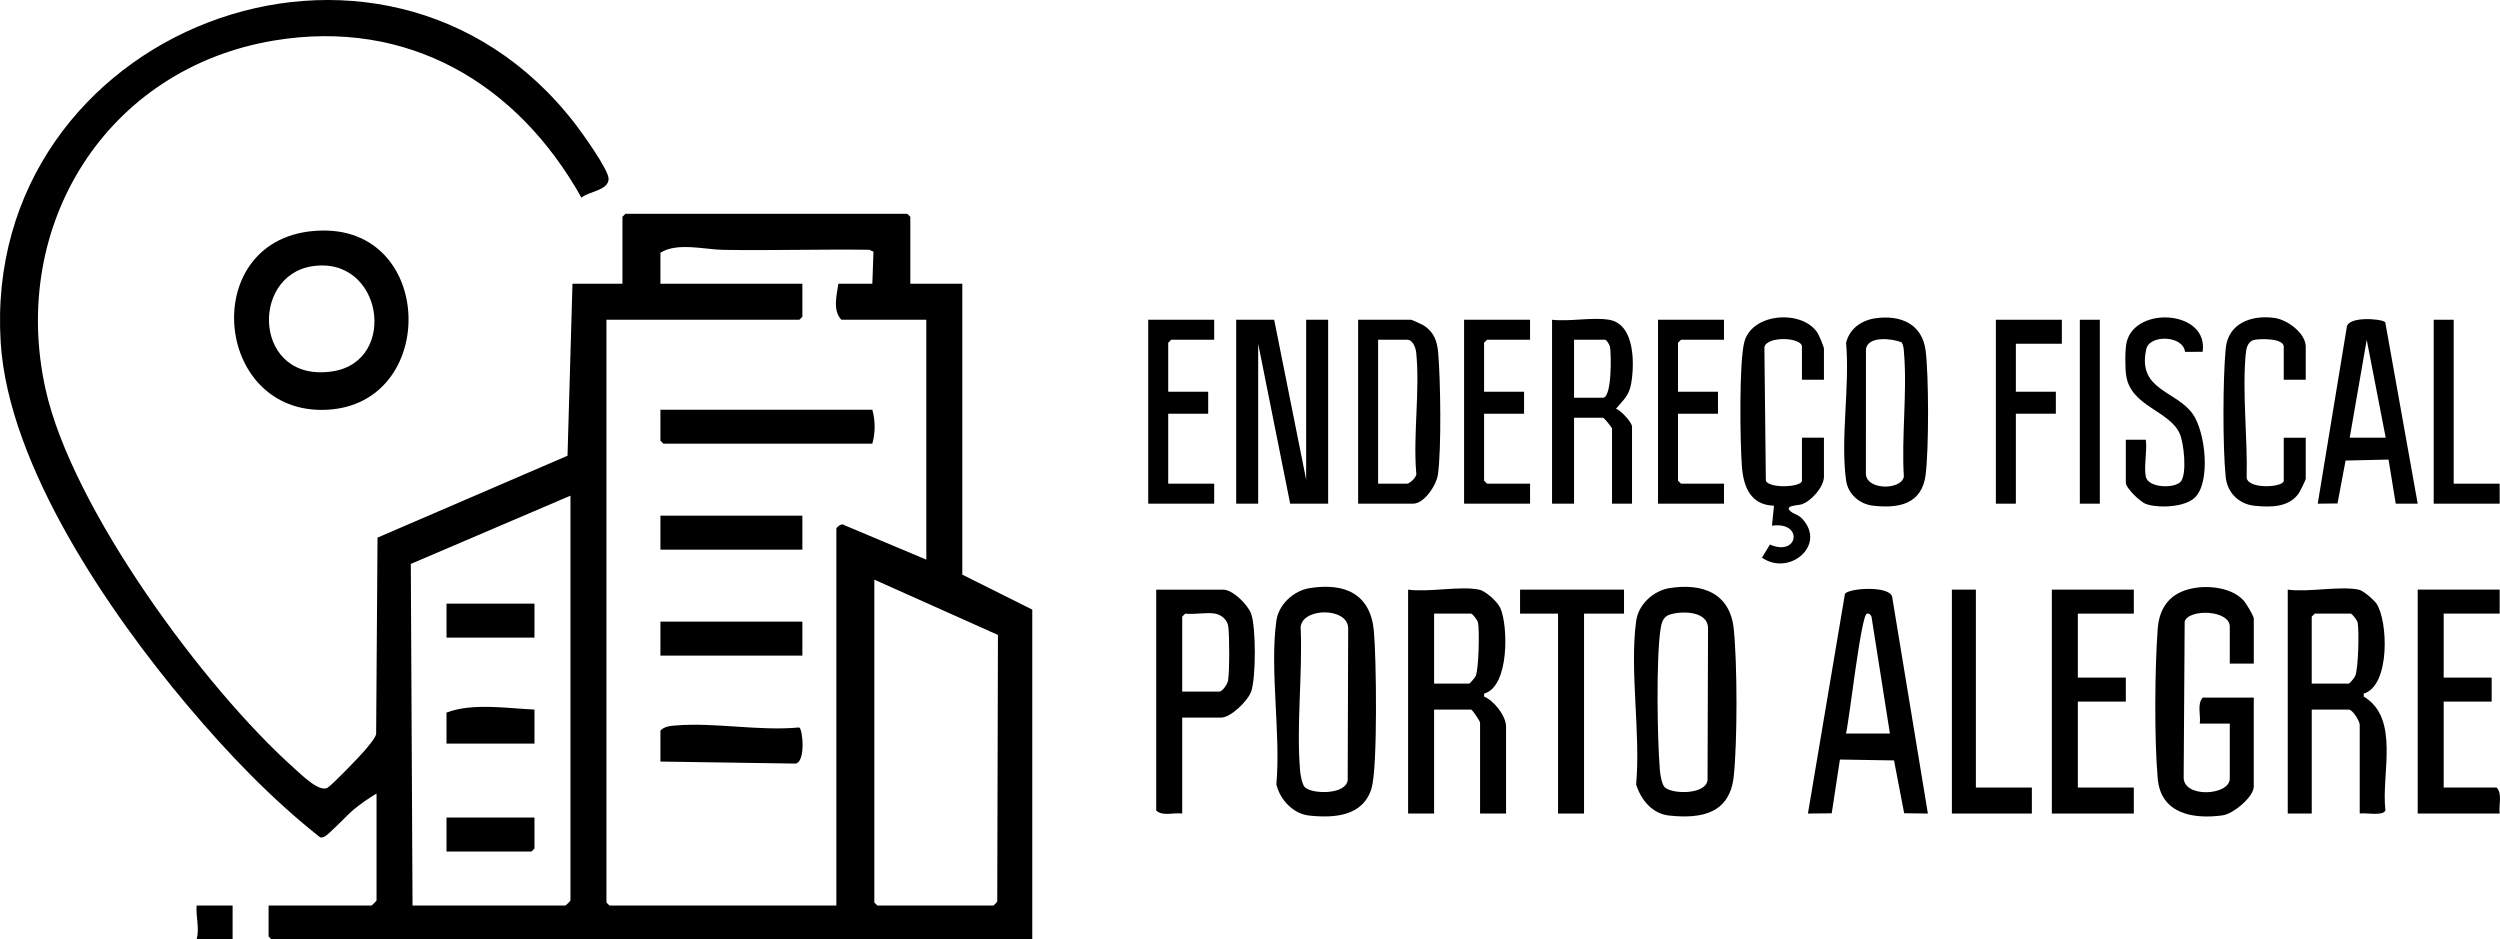
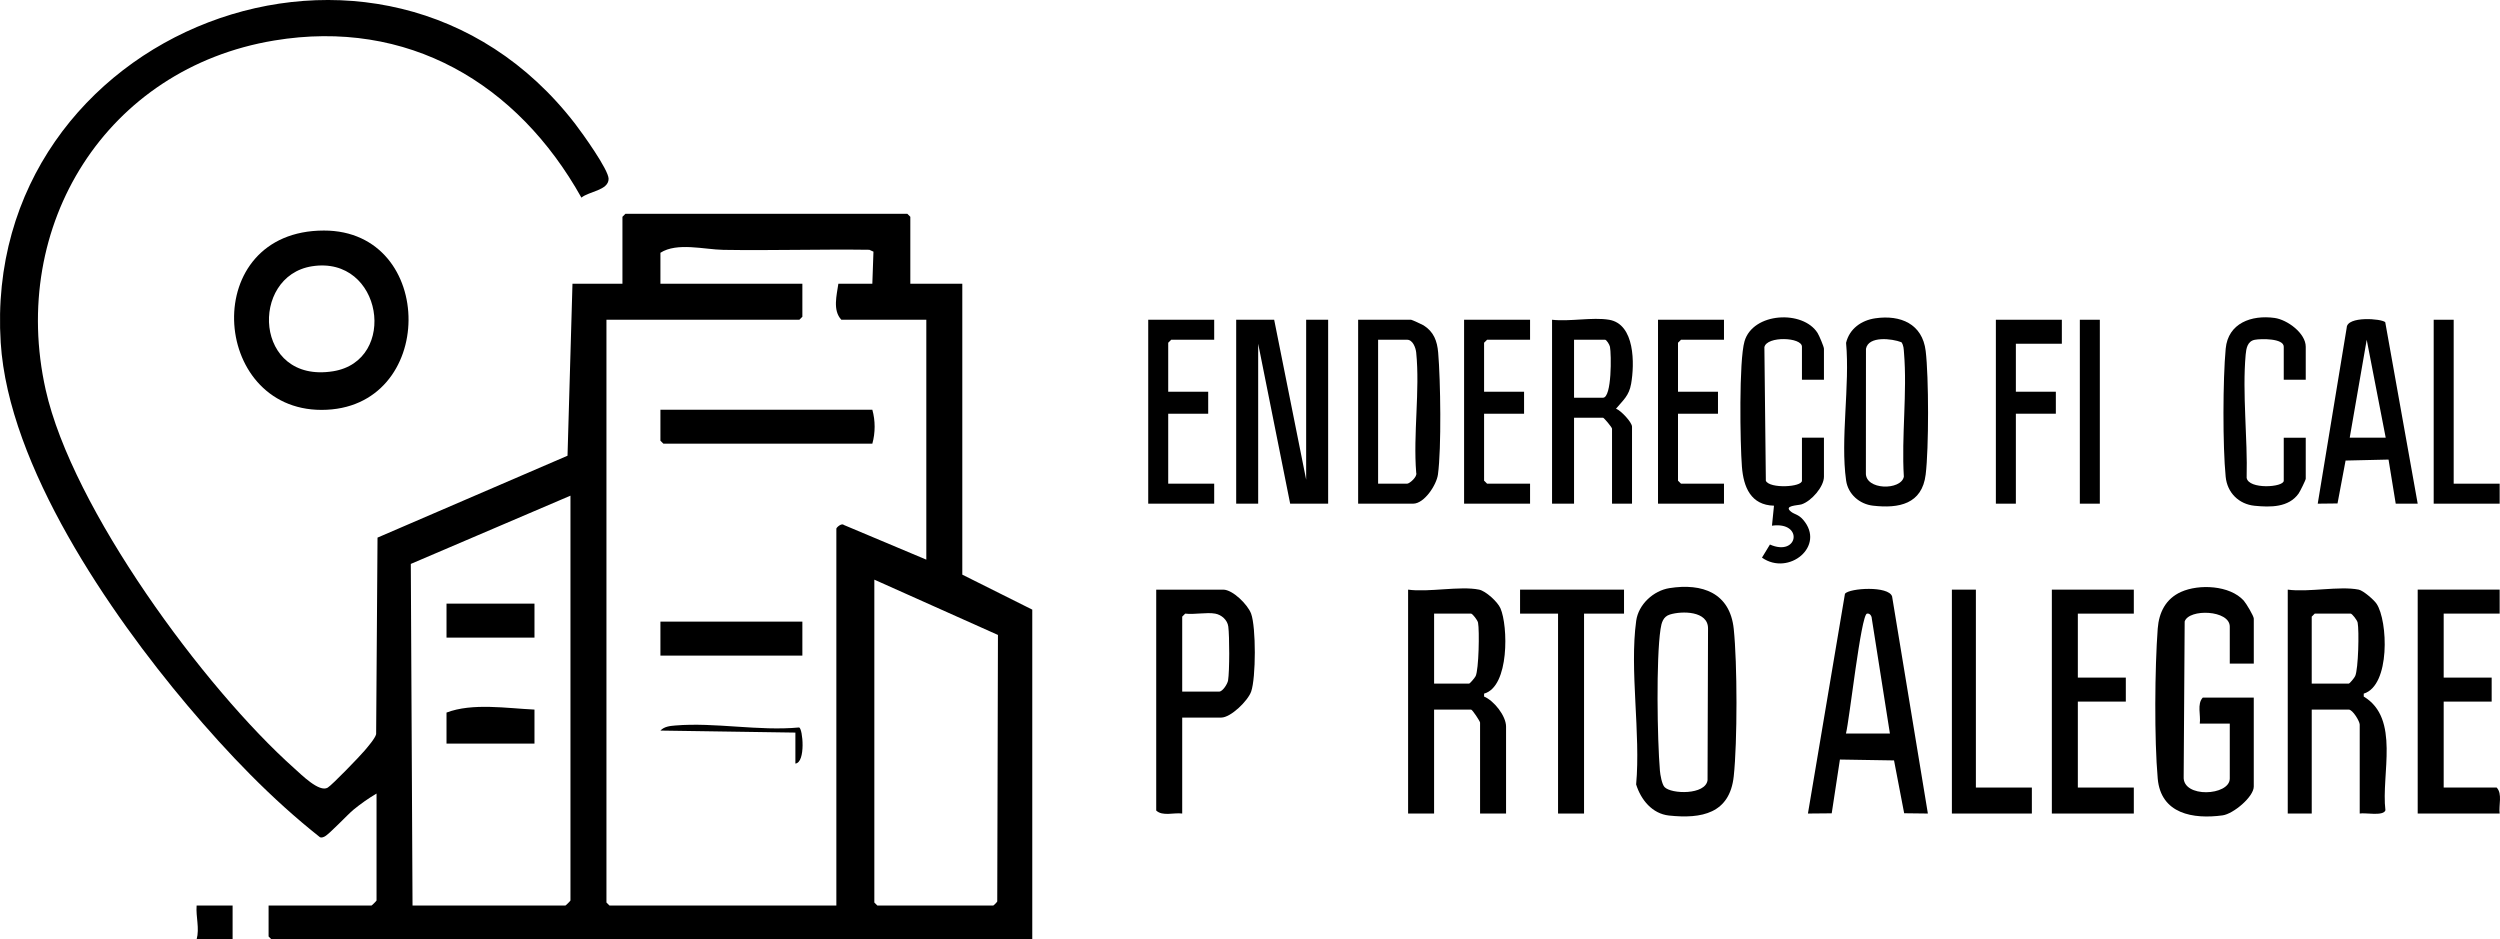
<svg xmlns="http://www.w3.org/2000/svg" id="Camada_1" data-name="Camada 1" viewBox="0 0 1250.52 469.94">
  <path d="M286.35,141.94h25v-33.5l1.5-1.5h141l1.5,1.5v33.5h26v145.5l35,17.5v165H135.85l-1.5-1.5v-15.5h51.5c.18,0,2.5-2.32,2.5-2.5v-53.5c-3.95,2.33-7.92,5.13-11.47,8.03-3,2.45-12.32,12.49-14.57,13.5-.75.34-1.4.63-2.23.34-24.3-19.17-46.24-42.13-66.25-65.86C54.84,306.71,4.28,233.2.36,171.43-9.59,14.99,191.47-63,287.76,62.03c3.5,4.54,16.68,22.89,16.67,27.43-.02,5.79-9.93,6.28-13.6,9.4C258.81,41.58,203.92,9.16,137.16,20.26,53.23,34.2,4.43,112.63,22.84,194.95c13.26,59.32,79.13,149.09,124.5,189.5,3.49,3.11,12.37,12.03,16.55,9.55,2.25-1.33,16.11-15.71,18.49-18.54,1.57-1.87,5.28-6.12,5.77-8.23l.69-98.31,95.04-40.96,2.48-86.02ZM436.35,141.94l.56-16.06-2.06-.94c-24.34-.34-48.71.44-73.04.04-9.52-.16-23.13-3.89-31.46,1.46v15.5h71v16.5l-1.5,1.5h-96.5v291.5l1.5,1.5h113.5v-188.5c0-.57,2.63-2.96,3.74-1.85l41.26,17.35v-120h-42.5c-4.43-4.69-2.3-12.3-1.5-18h17ZM285.35,247.94l-79.86,34.14.86,170.86h76.5c.18,0,2.5-2.32,2.5-2.5v-202.5ZM437.35,289.94v161.5l1.5,1.5h58c.17,0,1.76-1.54,1.98-2.02l.35-133.32-61.84-27.66Z" />
  <path d="M162.01,115.32c56.66-.05,56.65,89.71-1.17,89.71-55.76,0-61.27-89.65,1.17-89.71ZM156.08,133.19c-31.37,4.91-29.02,58.84,10.52,52.52,32.73-5.23,24.75-58.03-10.52-52.52Z" />
  <path d="M739.85,294.94c3.34.68,9.25,6.06,10.68,9.32,3.84,8.71,4.55,39.18-8.18,42.7v1.47c4.97,2.07,10.99,9.69,10.99,15.01v43.5h-13v-45.5c0-.61-3.84-6.5-4.5-6.5h-18.5v52h-13v-112c10.23,1.44,25.98-1.94,35.5,0ZM717.35,341.94h17.5c.43,0,2.86-2.88,3.27-3.73,1.6-3.29,1.96-22.79,1.21-26.75-.25-1.31-2.82-4.52-3.48-4.52h-18.5v35Z" />
  <path d="M1179.85,294.94c2.22.45,7.57,5.03,8.93,7.07,5.7,8.54,6.95,40.9-6.42,44.95v1.47c18.3,10.97,8.65,38.9,10.85,56.87-1.01,3.1-10.03,1.1-12.86,1.64v-44.5c0-1.61-3.5-7.5-5.5-7.5h-18.5v52h-12v-112c10.27,1.43,25.93-1.92,35.5,0ZM1156.35,341.94h18.5c.5,0,2.82-2.85,3.23-3.77,1.6-3.53,2.02-22.64,1.24-26.71-.25-1.31-2.82-4.52-3.48-4.52h-18l-1.5,1.5v33.5Z" />
  <path d="M835.09,294.18c16.44-2.59,30.24,2.38,32.14,20.38,1.81,17.23,1.85,56.57,0,73.75-2.01,18.63-16.04,21.37-32.38,19.63-8.4-.9-14.07-7.9-16.44-15.56,2.33-25.41-3.36-57.21.03-81.85,1.13-8.2,8.62-15.08,16.65-16.35ZM832.61,393.69c3.33,3.59,20.57,4.04,21.52-3.46l.24-75.81c.1-8.91-13.07-8.88-19.07-7.03-3.43,1.06-4.21,4.14-4.69,7.31-2.23,14.94-1.63,55-.31,70.78.17,2.08.99,6.79,2.3,8.2Z" />
-   <path d="M655.09,294.18c17.51-2.76,30.36,2.75,32.13,21.39,1.24,13.07,1.96,68.07-1.13,78.61-4.16,14.16-18.64,15.11-31.24,13.77-8.01-.85-14.57-7.93-16.41-15.59,2.28-25.39-3.39-57.2,0-81.82,1.13-8.2,8.62-15.08,16.65-16.35ZM652.61,393.69c3.33,3.59,20.57,4.04,21.52-3.46l.24-75.81c.09-10.76-22.95-10.62-23.78-.74,1.04,23.17-2.2,48.93-.28,71.8.17,2.08.99,6.79,2.3,8.2Z" />
  <path d="M1127.35,331.94h-12v-18.5c0-8.38-20.45-9.06-22.56-2.56l-.5,77.62c-.62,10.85,23.06,9.58,23.06.94v-27.5h-15c.58-4.15-1.5-9.82,1.5-13h25.5v44.5c0,5.14-10.23,13.68-15.59,14.41-14.78,2.01-30.87-.74-32.45-18.37-1.75-19.55-1.48-55.33,0-75.08.61-8.12,4.07-14.92,11.67-18.33,8.96-4.03,24.42-3.34,31.37,4.38,1.18,1.32,5.01,7.68,5.01,8.99v22.5Z" />
  <path d="M964.35,406.94l-11.87-.14-5.07-26.43-27.07-.44-4.1,26.9-11.9.11,18.53-109.97c2.39-2.84,21.81-4.03,23.57,1.37l17.9,108.61ZM945.35,366.94l-9.05-57.45c-.03-1.36-.96-2.84-2.43-2.55-2.99.59-8.79,53.43-10.51,59.99h22Z" />
  <polygon points="637.35 159.94 653.35 239.94 653.35 159.94 664.35 159.94 664.35 251.94 645.35 251.94 629.35 171.94 629.35 251.94 618.35 251.94 618.35 159.94 637.35 159.94" />
  <path d="M591.35,358.94v48c-4.15-.58-9.82,1.5-13-1.5v-110.5h33.5c4.79,0,12.31,7.51,13.97,12.03,2.49,6.77,2.43,32.09.02,38.96-1.62,4.61-10.18,13.01-14.99,13.01h-19.5ZM607.85,306.94c-4.32-.77-10.42.56-15,0l-1.5,1.5v37.5h18.5c1.75,0,4.16-3.87,4.44-5.55.77-4.71.74-22.12.11-27-.42-3.28-3.4-5.89-6.55-6.45Z" />
  <polygon points="1067.35 294.94 1067.35 306.94 1039.35 306.94 1039.35 338.94 1063.35 338.94 1063.35 350.94 1039.35 350.94 1039.35 393.94 1067.35 393.94 1067.35 406.94 1026.35 406.94 1026.35 294.94 1067.35 294.94" />
  <path d="M1250.35,294.94v12h-28v32h24v12h-24v43h26.5c3,3.18.93,8.85,1.5,13h-41v-112h41Z" />
  <path d="M912.35,189.94h-11v-16.5c0-4.82-17.62-5.45-18.79.21l.73,66.85c1.9,4.03,18.06,3.19,18.06-.06v-21.5h11v19.5c0,5.06-6.29,12.23-11.17,13.83-1.88.61-9.38.52-5.21,3.75,1.7,1.32,3.6,1.25,5.91,3.9,11.54,13.26-7.21,28.39-20.53,19.01l3.98-6.55c14.25,6.29,16.93-11.64,1.02-9.43l1.01-10c-11.57-.29-15.24-9.25-16.04-19.47-.92-11.69-1.53-53.07,1.3-62.77,4.23-14.49,29.27-15.78,36.57-4.1.78,1.25,3.16,6.83,3.16,7.84v15.5Z" />
  <path d="M804.85,159.94c13.05,2.17,12.79,22.2,11.05,32.05-1.06,5.98-3.93,8.12-7.56,12.44,2.39.83,8.01,6.8,8.01,9.01v38.5h-10v-37.5c0-.7-4.05-5.5-4.5-5.5h-14.5v43h-11v-92c8.64,1.01,20.26-1.37,28.5,0ZM787.35,198.94h14.5c4.43,0,4.18-21.8,3.47-25.47-.21-1.1-1.73-3.53-2.47-3.53h-15.5v29Z" />
  <path d="M679.35,251.94v-92h26.5c.34,0,5.44,2.31,6.21,2.79,5.12,3.21,6.83,7.83,7.33,13.67,1.18,13.81,1.68,47.75-.12,60.95-.71,5.23-6.84,14.59-12.41,14.59h-27.5ZM689.35,241.94h14.5c1.21,0,5.25-3.48,4.55-5.45-1.57-19.22,1.92-41.25,0-60.11-.25-2.45-1.71-6.44-4.56-6.44h-14.5v72Z" />
  <path d="M938.11,159.2c12.53-1.8,23.49,2.79,25.13,16.35,1.58,13.05,1.59,48.74,0,61.78-1.8,14.82-13.34,17.11-26.39,15.61-6.69-.77-12.44-5.73-13.41-12.59-2.93-20.63,1.95-47.54-.02-68.85,1.7-7.08,7.64-11.29,14.69-12.3ZM951.11,171.18c-4.75-1.84-16.52-3.26-17.74,3.29l-.04,61.99c-.48,8.81,17.68,8.95,18.99,1.96-1.24-20.07,1.74-42.21.07-62.02-.15-1.83-.15-3.66-1.28-5.22Z" />
  <path d="M1193.12,161.17l16.23,90.76h-10.99s-3.59-22.05-3.59-22.05l-21.49.49-4.03,21.46-9.9.11,14.49-88.01c.13-5.93,17.51-4.58,19.28-2.76ZM1193.35,218.94l-9.5-48.98-8.5,48.98h18Z" />
  <polygon points="812.35 294.94 812.35 306.94 792.35 306.94 792.35 406.94 779.35 406.94 779.35 306.94 760.35 306.94 760.35 294.94 812.35 294.94" />
  <path d="M1153.35,189.94h-11v-16.5c0-4.27-11.41-4.06-14.48-3.48-3.68.7-4.29,4.34-4.57,7.43-1.74,19.41,1.03,41.9.49,61.61.91,5.91,18.56,4.82,18.56,1.44v-21.5h11v20.5c0,.65-2.86,6.43-3.57,7.43-4.99,7.02-14.11,6.9-21.98,6.12s-13.71-6.47-14.5-14.5c-1.52-15.32-1.43-48.7.01-64.09,1.2-12.82,12.96-16.96,24.45-15.37,6.38.88,15.59,7.63,15.59,14.41v16.5Z" />
-   <path d="M1073.35,238.44c1.24,5.76,14.43,6,17.47,2.47,3.23-3.76,1.61-19.63-.63-24.3-5.4-11.27-24.09-13.4-26.6-28.4-.66-3.93-.73-13.51.23-17.29,4.61-18.11,41.04-15.6,37.95,5.05l-8.8.04c-.98-8.35-17.77-8.75-19.4-1.35-4.54,20.57,14.75,20.55,23.22,32.35,6.4,8.91,9.17,34.2,1.05,41.93-5.05,4.8-17.89,5.32-24.22,3.24-2.94-.96-10.27-8.03-10.27-10.73v-21.5h10c.78,5.37-1.06,13.55,0,18.5Z" />
  <polygon points="988.35 294.94 988.35 393.94 1016.35 393.94 1016.35 406.94 976.35 406.94 976.35 294.94 988.35 294.94" />
  <polygon points="765.35 159.94 765.35 169.94 743.85 169.94 742.35 171.44 742.35 195.94 762.35 195.94 762.35 206.94 742.35 206.94 742.35 240.44 743.85 241.94 765.35 241.94 765.35 251.94 732.35 251.94 732.35 159.94 765.35 159.94" />
  <polygon points="862.35 159.94 862.35 169.94 840.85 169.94 839.35 171.44 839.35 195.94 859.35 195.94 859.35 206.94 839.35 206.94 839.35 240.44 840.85 241.94 862.35 241.94 862.35 251.94 829.35 251.94 829.35 159.94 862.35 159.94" />
  <polygon points="607.35 159.94 607.35 169.94 585.85 169.94 584.35 171.44 584.35 195.94 604.35 195.94 604.35 206.94 584.35 206.94 584.35 241.94 607.35 241.94 607.35 251.94 574.35 251.94 574.35 159.94 607.35 159.94" />
  <polygon points="1031.35 159.94 1031.35 171.94 1008.35 171.94 1008.35 195.94 1028.35 195.94 1028.35 206.94 1008.35 206.94 1008.35 251.94 998.35 251.94 998.35 159.94 1031.35 159.94" />
  <polygon points="1227.35 159.94 1227.35 241.94 1250.35 241.94 1250.35 251.94 1217.35 251.94 1217.35 159.94 1227.35 159.94" />
  <rect x="1040.35" y="159.94" width="10" height="92" />
  <path d="M116.35,452.94v17h-18c1.54-5.72-.43-11.16,0-17h18Z" />
  <path d="M436.35,204.94c1.53,5.46,1.54,11.49,0,17h-104.5l-1.5-1.5v-15.5h106Z" />
-   <path d="M330.35,365.44c1.92-2.05,4.81-2.32,7.46-2.54,19.88-1.67,41.73,2.89,61.92.98,1.85.5,3.38,17.5-1.87,18.07l-67.51-1.01v-15.5Z" />
+   <path d="M330.35,365.44c1.92-2.05,4.81-2.32,7.46-2.54,19.88-1.67,41.73,2.89,61.92.98,1.85.5,3.38,17.5-1.87,18.07v-15.5Z" />
  <rect x="330.35" y="310.94" width="71" height="17" />
-   <rect x="330.35" y="257.94" width="71" height="17" />
  <path d="M267.35,354.94v17h-44v-15.5c12.91-4.94,30.09-2.15,44-1.5Z" />
  <rect x="223.35" y="301.94" width="44" height="17" />
-   <polygon points="267.35 408.94 267.35 424.44 265.85 425.94 223.35 425.94 223.35 408.94 267.35 408.94" />
</svg>